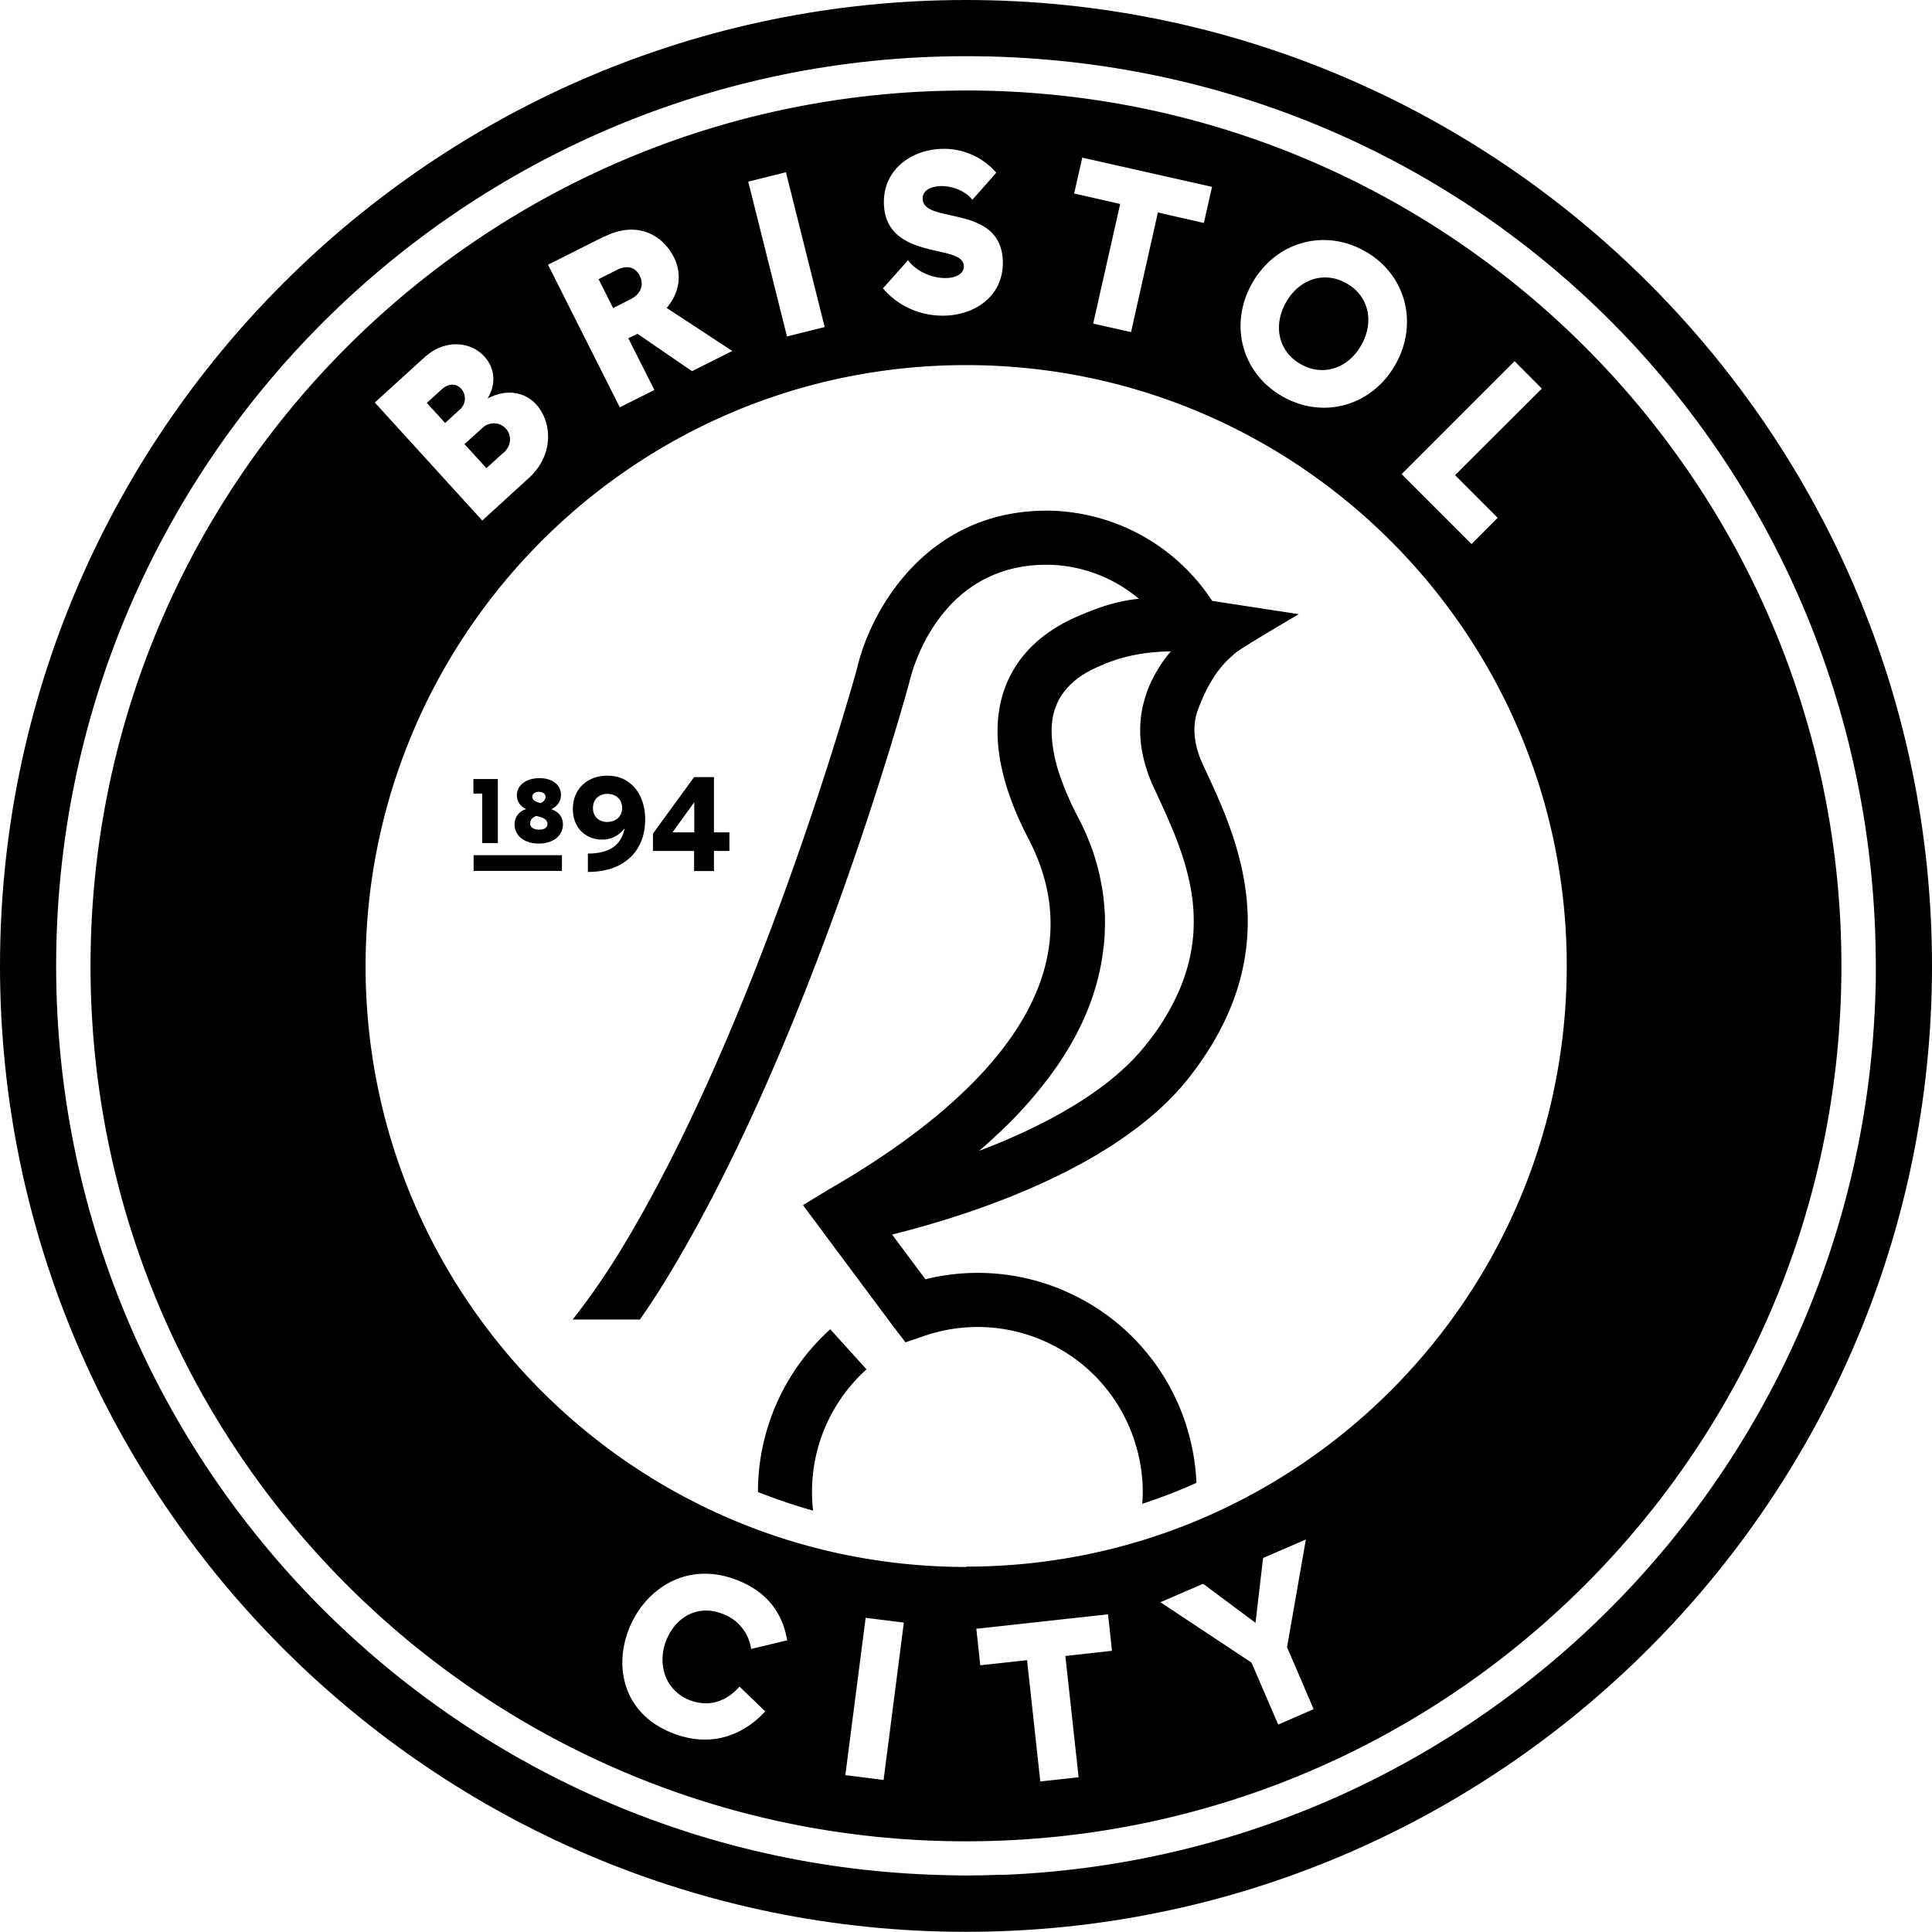
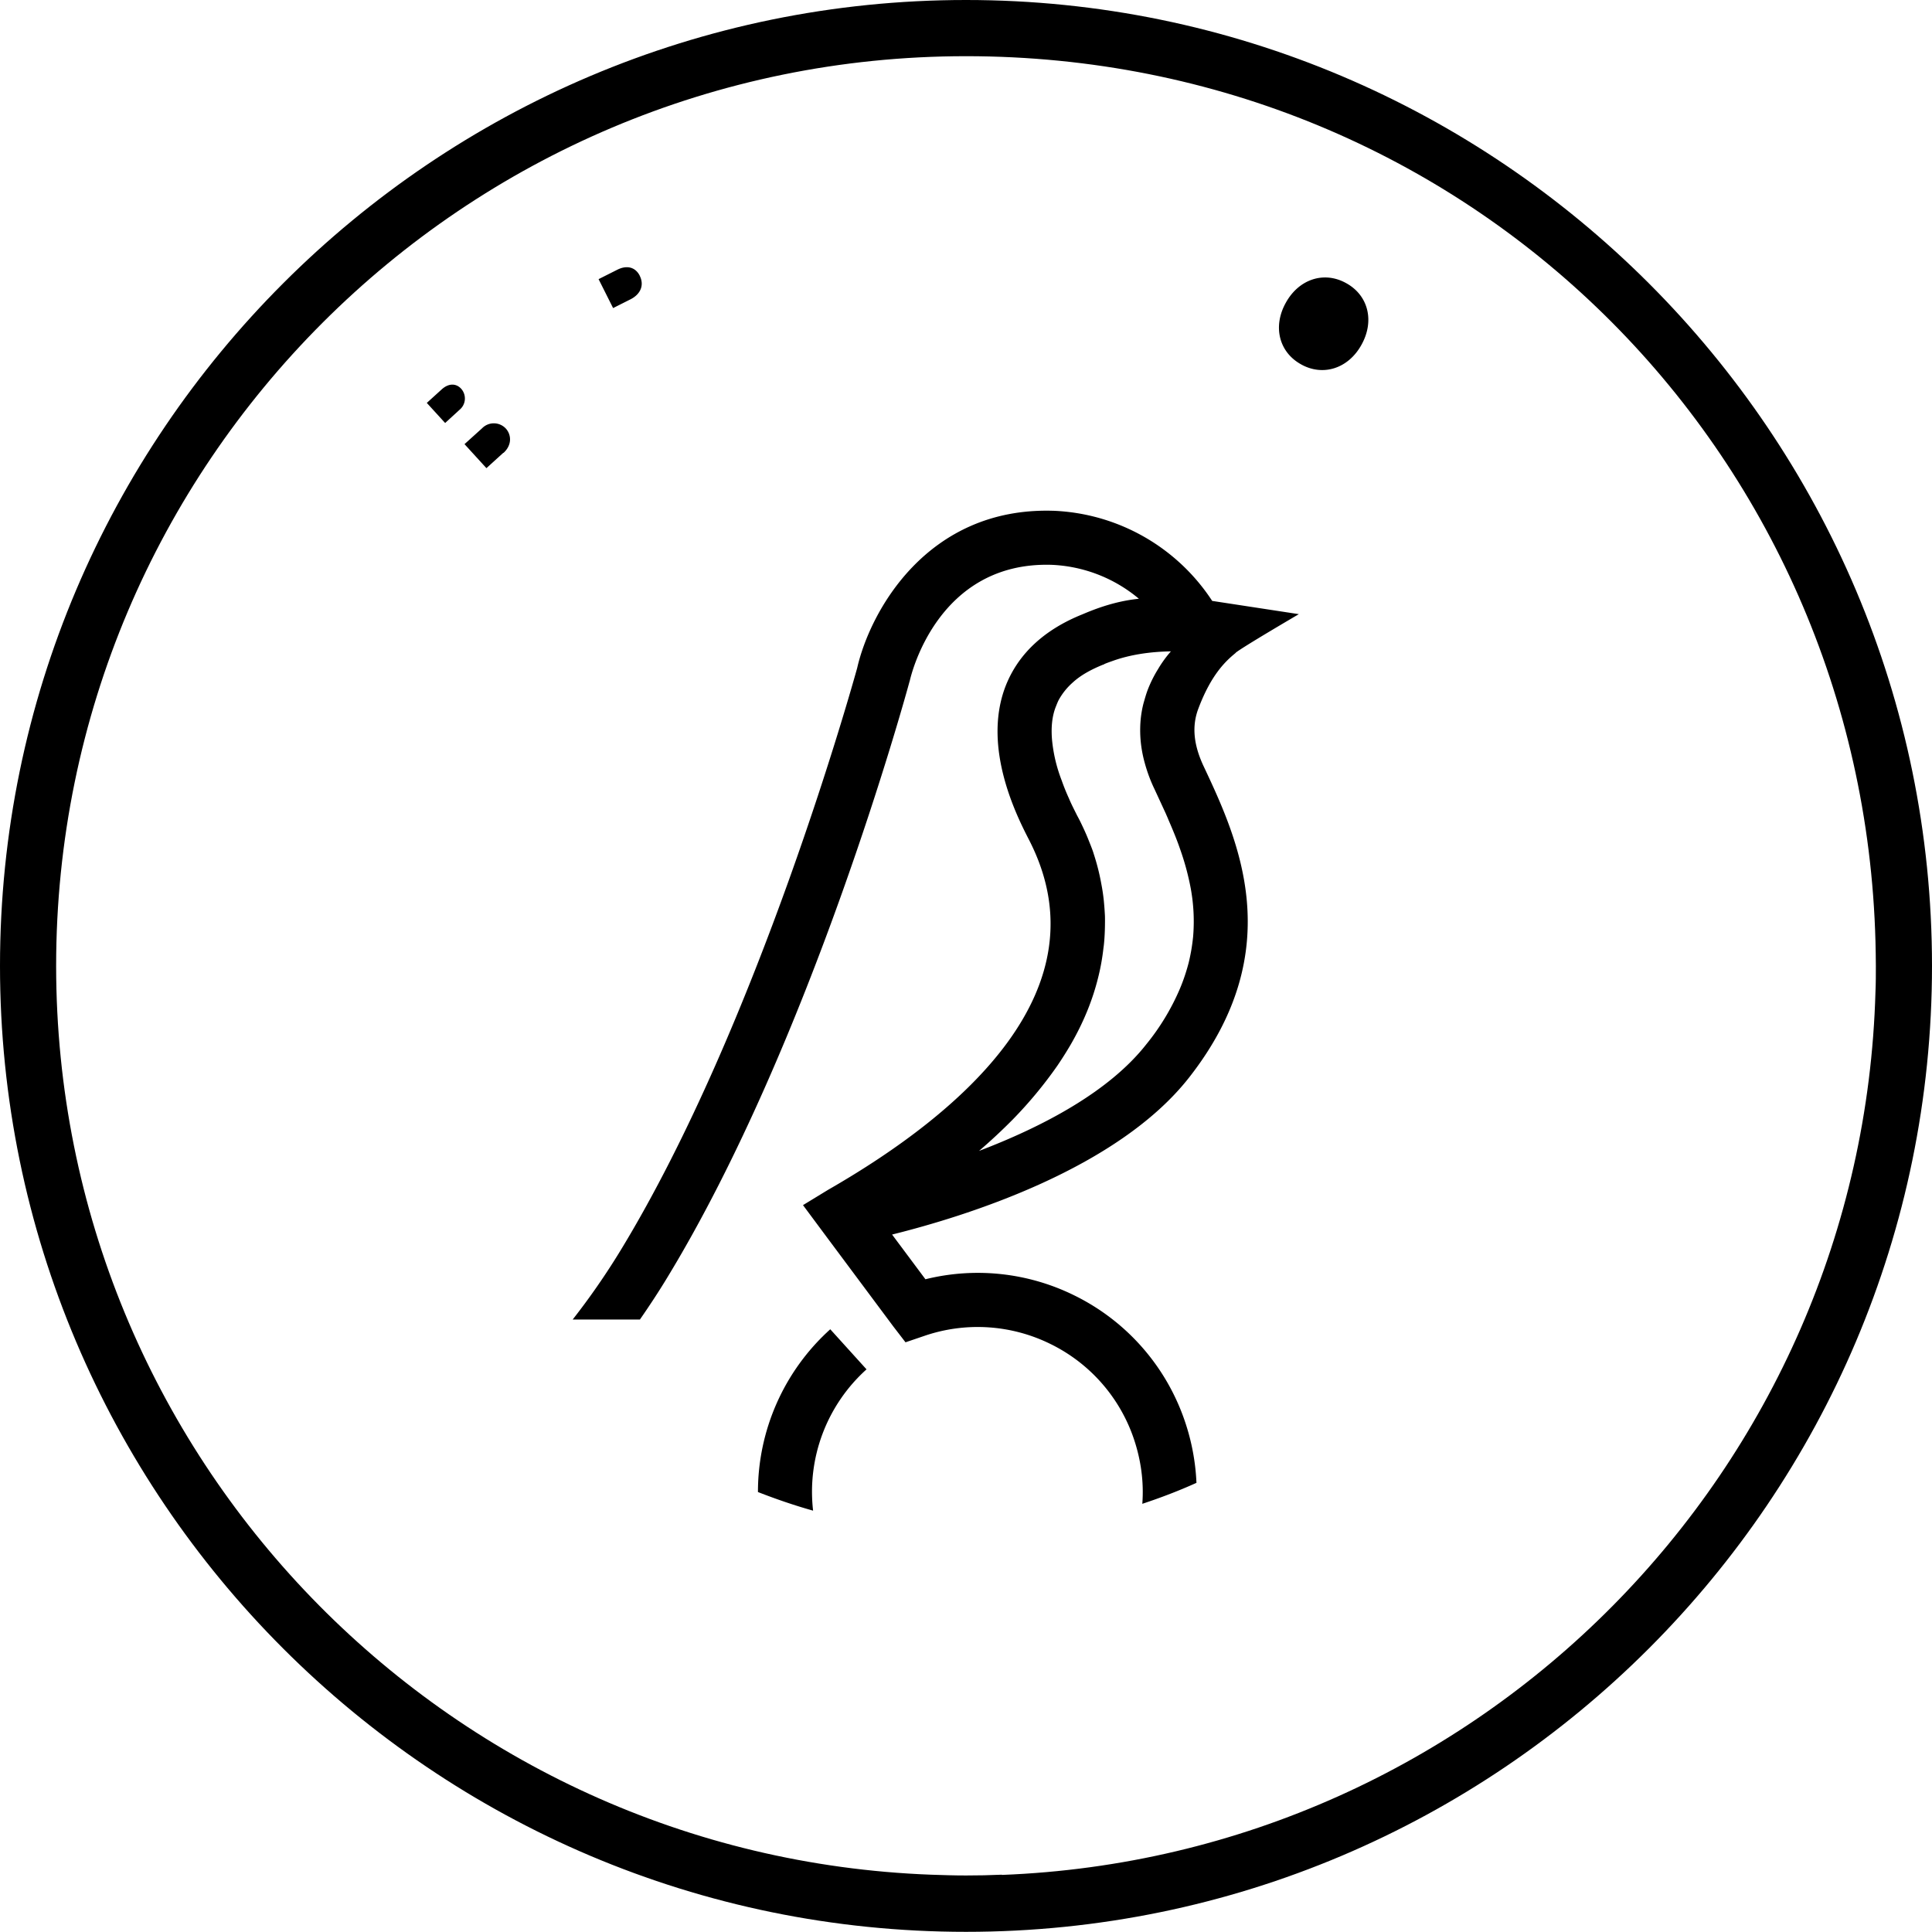
<svg xmlns="http://www.w3.org/2000/svg" width="35" height="35" fill="none">
  <path fill="#000" d="M17.5 0C7.85 0 0 7.85 0 17.498c0 9.65 7.85 17.499 17.5 17.499S35 27.147 35 17.498 27.15 0 17.5 0Zm.647 33.962c-.217.01-.43.014-.647.014-.216 0-.423-.007-.633-.014-8.806-.33-15.843-7.57-15.85-16.454v-.01c0-9.102 7.382-16.48 16.483-16.48S33.74 8.16 33.976 17.056c.003.148.007.295.007.442 0 .157 0 .311-.007.468-.243 8.671-7.178 15.666-15.826 16" />
  <path fill="#000" d="M22.384 11.826c.128-.105 1.146-.7 1.146-.7l-1.57-.24a3.61 3.61 0 0 0-2.878-1.633h-.01c-2.28-.065-3.311 1.827-3.544 2.851-.082.292-1.795 6.448-4.273 10.527-.276.455-.575.884-.88 1.273h1.218c.17-.245.338-.5.499-.766 2.596-4.271 4.312-10.523 4.384-10.788l.007-.023c.02-.088.499-2.15 2.557-2.095a2.63 2.63 0 0 1 1.592.615c-.293.03-.617.108-1.015.279-.712.284-1.184.733-1.408 1.325-.416 1.113.224 2.357.434 2.766 1.391 2.71-1.212 4.943-3.64 6.337l-.456.278.46.619 1.177 1.58.22.286.338-.115a2.978 2.978 0 0 1 2.285.144 2.975 2.975 0 0 1 1.513 1.718c.131.387.184.786.154 1.179.335-.111.663-.236.981-.38a3.996 3.996 0 0 0-.21-1.116 3.952 3.952 0 0 0-2.008-2.282 3.948 3.948 0 0 0-2.692-.29l-.604-.81c1.353-.336 4.083-1.19 5.38-2.844 1.821-2.324.883-4.324.259-5.65-.177-.382-.21-.716-.092-1.03.233-.622.499-.868.68-1.015m-.775 5.155a3.36 3.36 0 0 1-.079.459c-.04.153-.092.314-.16.474a4.204 4.204 0 0 1-.608 1.005c-.686.874-1.907 1.503-3.03 1.931.217-.186.42-.376.608-.566a7.71 7.71 0 0 0 .807-.972 6.54 6.54 0 0 0 .25-.396c.23-.4.394-.802.495-1.215.046-.183.076-.363.095-.533.007-.043.01-.085.014-.128.01-.127.013-.248.013-.366 0-.04 0-.079-.003-.118-.004-.079-.01-.15-.017-.226a3.382 3.382 0 0 0-.046-.314 4.043 4.043 0 0 0-.138-.547c-.016-.055-.036-.105-.055-.154l-.056-.14c-.046-.112-.092-.207-.128-.282a3.661 3.661 0 0 0-.063-.121c-.052-.105-.105-.206-.147-.308a3.751 3.751 0 0 1-.132-.327 2.741 2.741 0 0 1-.174-.73c-.02-.23 0-.435.07-.609.016-.04.032-.082.052-.12a1.183 1.183 0 0 1 .253-.314c.14-.129.328-.234.554-.325h.01l.003-.007c.053-.023.109-.042.165-.062.305-.108.66-.164 1.046-.17a2.107 2.107 0 0 0-.232.32 2.234 2.234 0 0 0-.188.377c-.03.079-.052.16-.075.239-.026.098-.043.2-.053.301-.023.259 0 .52.076.792.043.154.098.308.174.465l.207.448c.013.033.03.066.042.099.076.176.151.353.214.537a4.72 4.72 0 0 1 .194.714 3.308 3.308 0 0 1 .042.893" />
  <path fill="#000" d="M13.732 27.03c.325.127.66.242.998.337a2.982 2.982 0 0 1 .968-2.56l-.657-.726a3.968 3.968 0 0 0-1.31 2.949ZM8.356 7.044c-.085-.095-.22-.111-.354.01l-.27.245.332.364.262-.24a.265.265 0 0 0 .03-.379ZM9.12 8.206c.162-.147.142-.334.044-.442a.297.297 0 0 0-.43-.006l-.319.288.397.435.306-.278.003.003ZM11.59 4.995c-.08-.157-.234-.196-.408-.108l-.338.17.263.524.318-.16c.18-.092.25-.256.164-.426ZM23.572 6.602c.4.222.857.072 1.093-.357.24-.432.122-.897-.279-1.116-.4-.223-.857-.072-1.093.357-.24.432-.121.897.28 1.116Z" />
-   <path fill="#000" d="M17.5 1.64c-8.76 0-15.86 7.1-15.86 15.859s7.1 15.858 15.86 15.858 15.859-7.1 15.859-15.858c0-8.76-7.103-15.86-15.86-15.86Zm10.434 5.397L26.36 8.608l.772.773-.473.475-1.267-1.267 2.045-2.046.496.498v-.004Zm-5.258-1.892c.417-.752 1.293-1.014 2.038-.602.745.413.988 1.293.574 2.046-.417.753-1.293 1.015-2.038.602-.745-.412-.991-1.293-.574-2.046Zm-3.072-2.29 2.353.53-.148.654-.833-.19-.486 2.167-.686-.154.489-2.167-.834-.19.148-.65h-.003Zm-2.695 1.678c-.4-.095-.876-.242-.896-.838-.02-.615.486-.978 1.04-.998a1.25 1.25 0 0 1 .995.432l-.433.491c-.131-.17-.378-.255-.578-.249-.18.007-.328.082-.322.23.007.202.256.242.542.307.404.089.886.213.91.815.022.622-.48.976-1.041.995-.4.013-.83-.14-1.13-.494l.454-.51c.167.225.466.33.695.323.188-.006.319-.085.316-.216-.007-.183-.256-.219-.549-.288M14.238 3.12l.702 2.805-.683.17-.702-2.804.68-.17h.003Zm-3.292 1.169c.594-.298 1.056-.036 1.263.373.148.295.109.628-.131.917l1.188.779-.729.366-.988-.677-.167.081.473.937-.627.314-1.3-2.583 1.014-.51.004.003ZM7.683 6.48c.387-.354.854-.285 1.09-.023.174.19.236.471.059.763.36-.19.683-.108.88.104.292.321.328.92-.132 1.336l-.843.77L6.79 7.292l.893-.812Zm4.822 24.323c.321.124.646.033.892-.249l.466.449c-.44.477-1.03.644-1.667.399-.896-.344-1.073-1.185-.81-1.872.275-.717 1.03-1.267 1.962-.907.538.206.83.592.912 1.093l-.653.157a.792.792 0 0 0-.521-.638c-.49-.187-.873.105-1.021.494-.151.396-.04.89.443 1.077m3.499 1.44-.693-.088.368-2.85.692.087-.367 2.851Zm3.531-.049-.692.076-.24-2.197-.847.092-.072-.661 2.386-.262.072.661L19.3 30l.24 2.196v.003Zm3.617-.956-.483-1.122-1.65-1.093.774-.334.949.707.137-1.175.775-.334-.341 1.95.482 1.123-.64.279h-.003Zm-5.649-2.854c-6.012 0-10.883-4.873-10.883-10.883 0-6.01 4.864-10.89 10.877-10.89 6.013 0 10.883 4.874 10.883 10.883 0 6.01-4.874 10.884-10.883 10.884" />
-   <path fill="#000" d="M8.737 15.273h.282v-1.16h-.443v.263h.16v.897ZM9.988 14.66c.115-.055.174-.153.174-.255 0-.196-.164-.308-.39-.308-.227 0-.408.118-.408.311 0 .102.053.194.168.25a.283.283 0 0 0-.21.277c0 .207.18.347.44.347.259 0 .436-.144.436-.347 0-.12-.06-.222-.21-.275Zm-.22-.314c.072 0 .115.04.115.092 0 .042-.036.091-.092.111l-.05-.016c-.065-.02-.098-.056-.098-.098 0-.056.053-.092.125-.092m.003.687c-.102 0-.167-.039-.167-.114 0-.066.052-.115.115-.135l.059.017c.095.026.14.069.14.13 0 .066-.058.102-.147.102ZM10.18 15.492h-1.6v.285h1.6v-.285ZM11.002 14.052c-.358 0-.624.239-.624.602s.253.556.525.556a.495.495 0 0 0 .414-.209c-.066.354-.338.462-.667.462v.333c.706 0 1.038-.425 1.038-.949 0-.465-.266-.795-.683-.795m0 .84c-.131 0-.263-.078-.263-.254 0-.15.102-.256.263-.256.16 0 .266.108.266.256 0 .167-.132.252-.266.252M12.938 14.078h-.364l-.745 1.024v.314h.745v.364h.36v-.364h.28v-.337h-.28v-1.001h.004Zm-.361 1.001h-.394l.394-.546v.546Z" />
</svg>